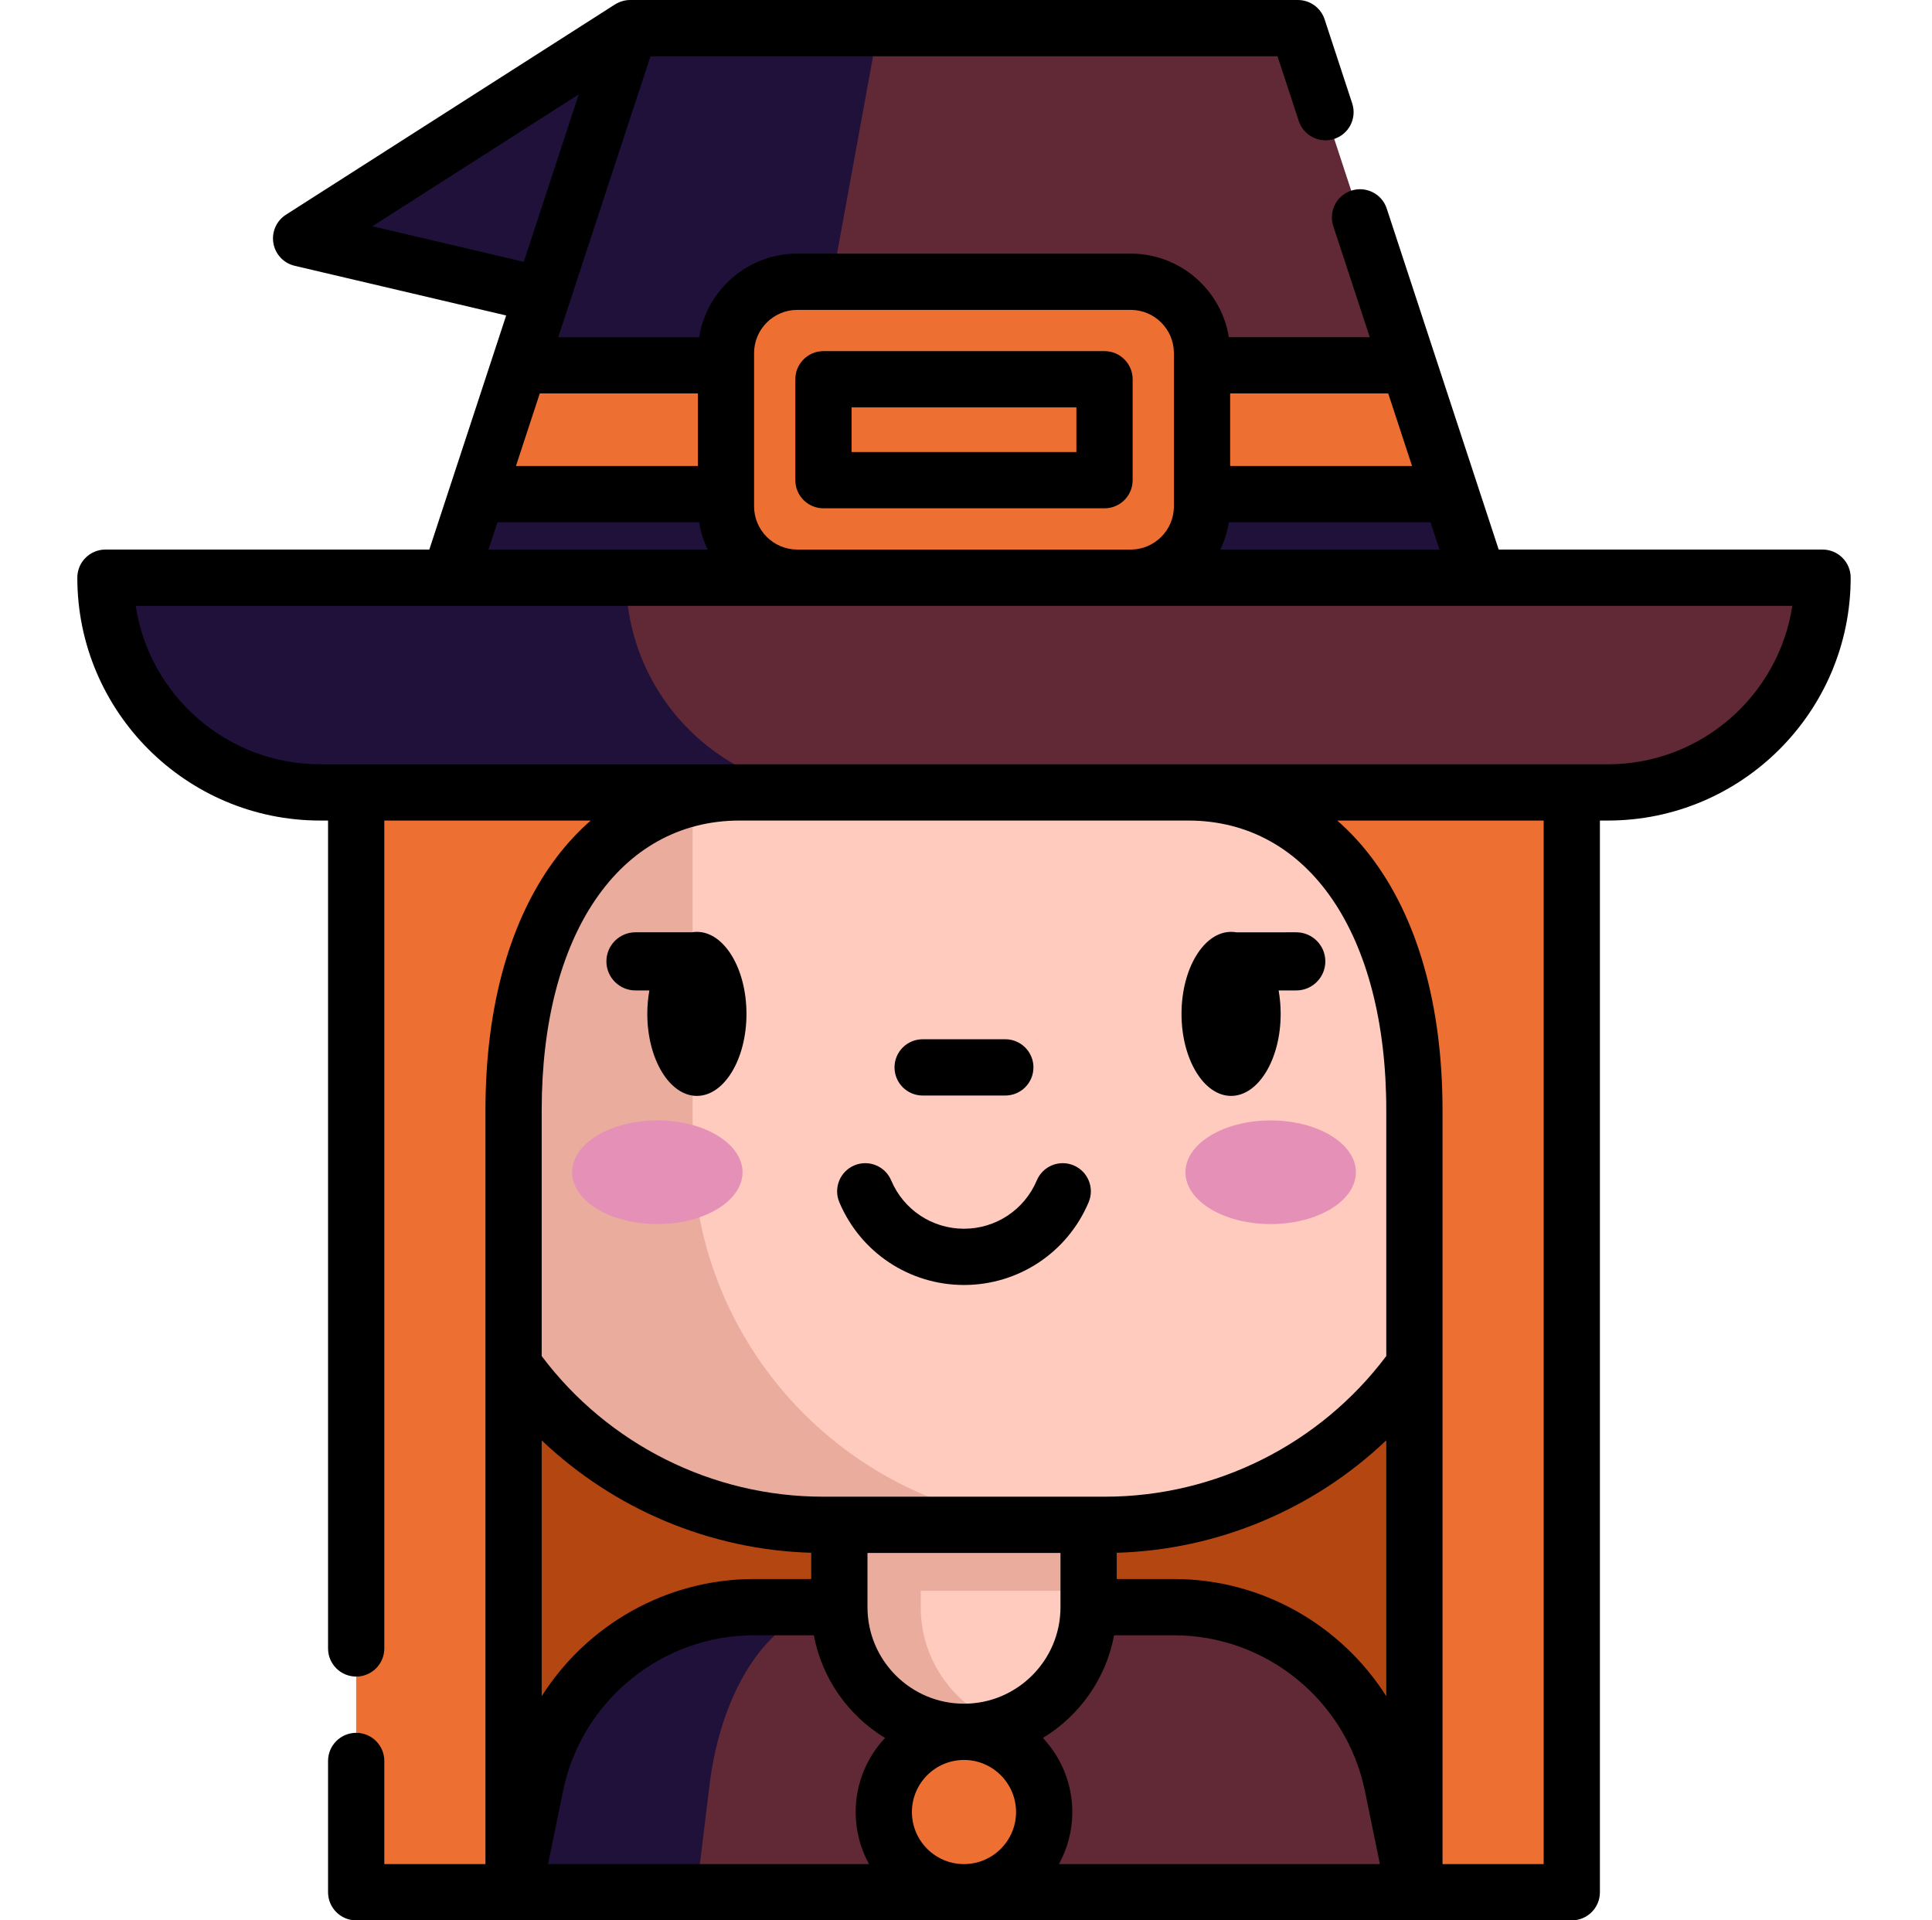
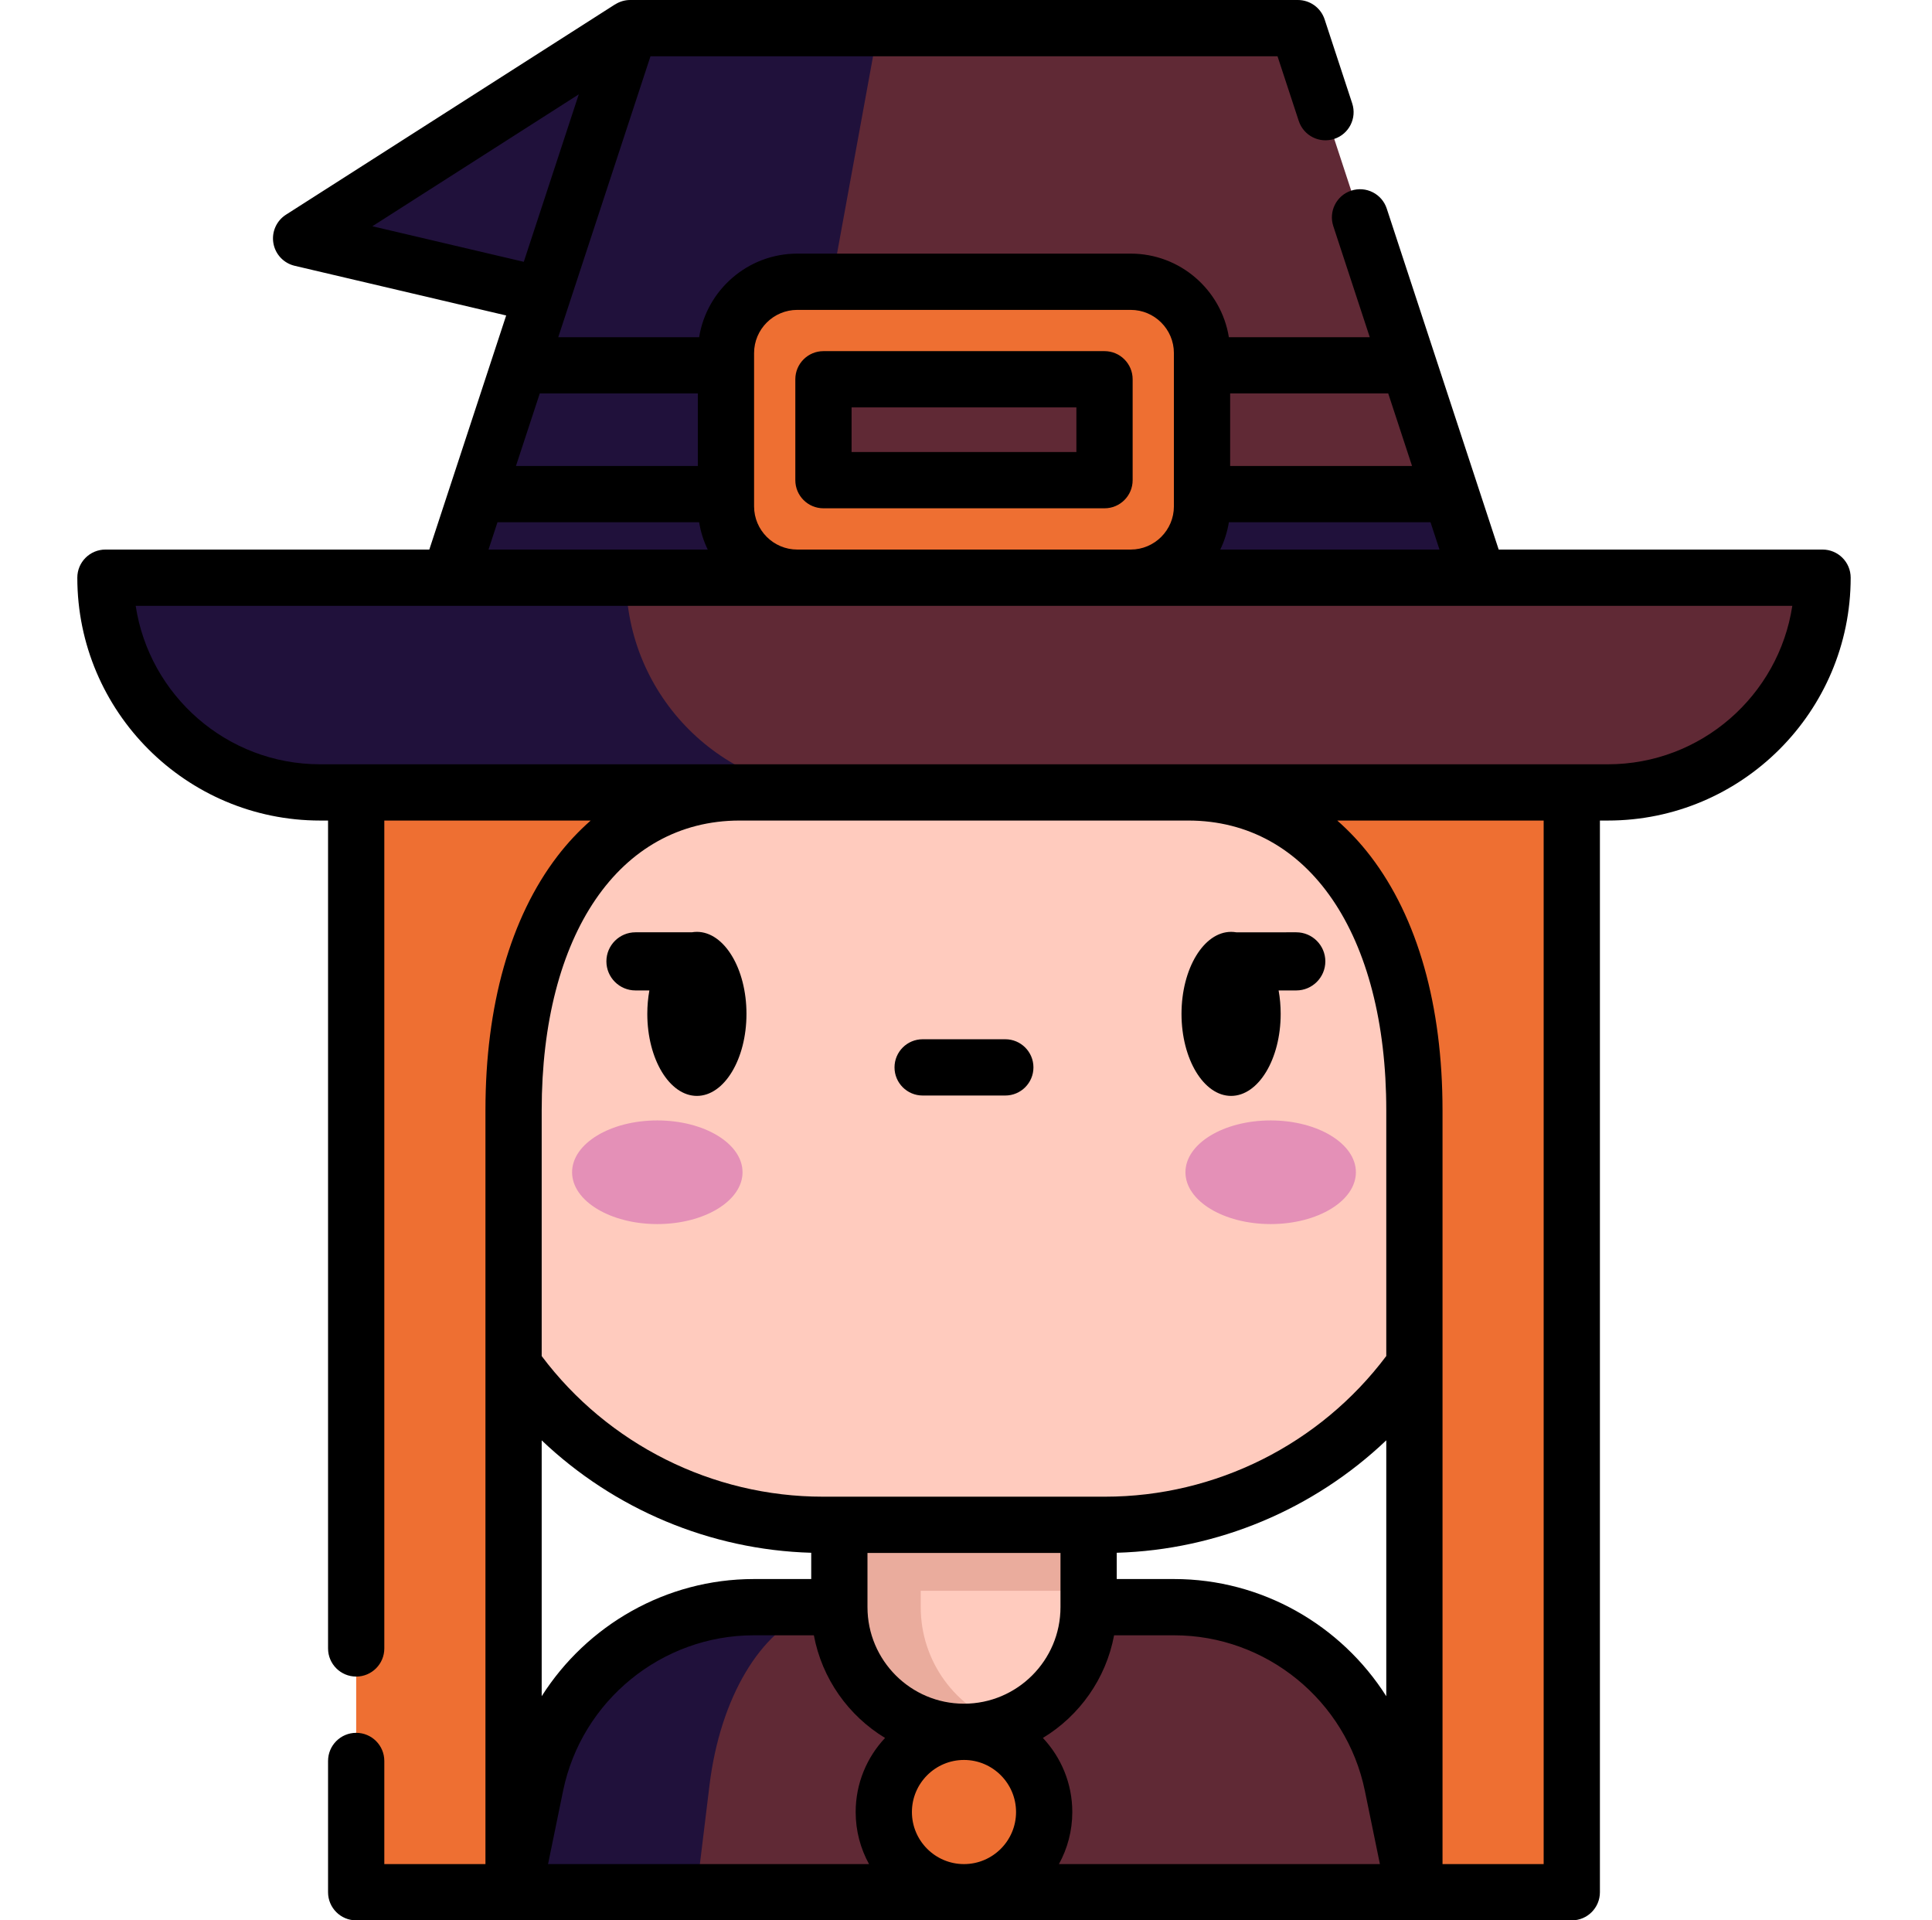
<svg xmlns="http://www.w3.org/2000/svg" width="161" height="160" viewBox="0 0 161 160" fill="none">
  <g id="witch (2) 1" clip-path="url(#clip0_25_5862)">
    <g id="Group">
      <g id="Group_2">
-         <path id="Vector" d="M36.947 78.888H126.057V157.656H36.947V78.888Z" fill="#B44611" />
        <path id="Vector_2" d="M117.868 157.656H42.799L44.63 148.737C46.136 141.394 51.858 135.813 58.958 134.309C60.205 134.044 61.496 133.906 62.814 133.906H97.852C99.168 133.906 100.458 134.044 101.705 134.309C108.805 135.813 114.53 141.394 116.036 148.737L117.868 157.656Z" fill="#602935" />
        <path id="Vector_3" d="M69.925 133.906C69.144 133.906 68.378 134.044 67.638 134.309C63.419 135.813 60.022 141.394 59.125 148.737L58.038 157.656H42.797L44.628 148.737C46.134 141.394 51.856 135.813 58.956 134.309C60.203 134.044 61.494 133.906 62.812 133.906H69.925Z" fill="#20113B" />
-         <path id="Vector_4" d="M90.717 116.562V133.906C90.717 139.641 86.067 144.291 80.333 144.291C74.595 144.291 69.945 139.641 69.945 133.906V116.562H90.717Z" fill="#FFCBBE" />
+         <path id="Vector_4" d="M90.717 116.562V133.906C90.717 139.641 86.067 144.291 80.333 144.291C74.595 144.291 69.945 139.641 69.945 133.906V116.562Z" fill="#FFCBBE" />
        <path id="Vector_5" d="M83.725 143.724C82.663 144.09 81.522 144.29 80.335 144.29C74.597 144.29 69.947 139.64 69.947 133.906V116.562H76.728V133.906C76.728 138.456 79.653 142.321 83.725 143.724Z" fill="#EAAC9D" />
        <path id="Vector_6" d="M69.945 116.562H90.717V132.541H69.945V116.562Z" fill="#EAAC9D" />
        <path id="Vector_7" d="M92.097 127.043H68.569C51.105 127.043 36.947 112.885 36.947 95.421V50.823H123.719V95.421C123.719 112.885 109.561 127.043 92.097 127.043Z" fill="#FFCBBE" />
-         <path id="Vector_8" d="M89.341 127.043H68.569C51.107 127.043 36.947 112.884 36.947 95.421V50.821H57.719V95.421C57.719 112.884 71.875 127.043 89.341 127.043Z" fill="#EAAC9D" />
        <g id="Group_3">
          <path id="Vector_9" d="M130.982 66.023V157.656H117.867C117.867 157.656 117.867 109.854 117.867 92.506C117.867 75.157 109.438 66.022 99.022 66.022L80.462 54.565L61.642 66.022C51.227 66.022 42.797 75.157 42.797 92.506C42.797 109.854 42.797 157.656 42.797 157.656H29.682V66.023L42.797 50.823H128.907L130.982 66.023Z" fill="#EE6F32" />
        </g>
        <g id="Group_4">
          <path id="Vector_10" d="M105.889 101.987C109.811 101.987 112.991 100.054 112.991 97.669C112.991 95.284 109.811 93.351 105.889 93.351C101.967 93.351 98.787 95.284 98.787 97.669C98.787 100.054 101.967 101.987 105.889 101.987Z" fill="#E490B7" />
          <path id="Vector_11" d="M54.776 101.987C58.698 101.987 61.878 100.054 61.878 97.669C61.878 95.284 58.698 93.351 54.776 93.351C50.853 93.351 47.674 95.284 47.674 97.669C47.674 100.054 50.853 101.987 54.776 101.987Z" fill="#E490B7" />
        </g>
        <path id="Vector_12" d="M52.51 2.345L25.092 19.863L45.205 24.587L63.769 13.237L52.51 2.345Z" fill="#20113B" />
        <path id="Vector_13" d="M123.191 48.131L80.348 57.075L80.332 57.078L80.316 57.075L63.819 53.631L37.473 48.131L40.41 39.184L52.51 2.344H108.154L120.254 39.184L123.191 48.131Z" fill="#602935" />
        <path id="Vector_14" d="M123.191 48.131L80.348 57.075H80.316L63.819 53.631L37.473 48.131L40.41 39.184H120.254L123.191 48.131Z" fill="#20113B" />
        <path id="Vector_15" d="M73.182 2.344L63.819 53.631L37.473 48.131L52.51 2.344H73.182Z" fill="#20113B" />
-         <path id="Vector_16" d="M120.907 41.169H39.76L43.285 30.438H117.381L120.907 41.169Z" fill="#EE6F32" />
        <path id="Vector_17" d="M151.879 48.131H8.787C8.787 58.013 16.797 66.023 26.679 66.023H133.988C143.869 66.023 151.879 58.013 151.879 48.131Z" fill="#602935" />
        <path id="Vector_18" d="M70.063 66.023H26.679C21.738 66.023 17.266 64.02 14.026 60.782C10.788 57.545 8.785 53.07 8.785 48.129H52.169C52.169 53.07 54.173 57.545 57.41 60.782C60.648 64.02 65.123 66.023 70.063 66.023Z" fill="#20113B" />
        <g id="Group_5">
          <path id="Vector_19" d="M94.226 23.475H66.442C63.157 23.475 60.498 26.138 60.498 29.419V42.188C60.498 45.469 63.157 48.131 66.442 48.131H94.226C97.507 48.131 100.17 45.469 100.17 42.188V29.419C100.17 26.138 97.507 23.475 94.226 23.475ZM92.045 40.006H68.623V31.6H92.045V40.006Z" fill="#EE6F32" />
          <path id="Vector_20" d="M80.333 157.656C84.023 157.656 87.015 154.664 87.015 150.974C87.015 147.283 84.023 144.291 80.333 144.291C76.642 144.291 73.65 147.283 73.65 150.974C73.65 154.664 76.642 157.656 80.333 157.656Z" fill="#EE6F32" />
        </g>
      </g>
      <g id="Group_6">
-         <path id="Vector_21" d="M80.332 107.062C84.876 107.062 88.954 104.356 90.72 100.167C91.223 98.974 90.663 97.6 89.471 97.097C88.278 96.594 86.903 97.153 86.401 98.346C85.369 100.794 82.987 102.375 80.332 102.375C77.678 102.375 75.296 100.794 74.264 98.346C73.761 97.153 72.387 96.594 71.194 97.097C70.001 97.6 69.442 98.974 69.944 100.167C71.711 104.356 75.788 107.062 80.332 107.062Z" fill="black" />
        <path id="Vector_22" d="M151.879 45.788H124.891L115.562 17.378C115.159 16.149 113.835 15.479 112.604 15.883C111.374 16.286 110.705 17.611 111.108 18.84L114.147 28.094H102.406C101.769 24.152 98.344 21.131 94.225 21.131H66.441C62.322 21.131 58.897 24.152 58.261 28.094H46.521L54.207 4.688H106.46L108.23 10.078C108.634 11.308 109.958 11.977 111.188 11.573C112.418 11.17 113.087 9.845 112.684 8.615L110.384 1.612C110.067 0.65 109.169 0 108.157 0H52.51C52.051 0 51.62 0.139 51.251 0.374L51.248 0.37L23.83 17.888C23.036 18.396 22.623 19.329 22.782 20.258C22.94 21.186 23.639 21.93 24.556 22.145L42.181 26.284L35.776 45.788H8.787C7.492 45.788 6.443 46.837 6.443 48.131C6.443 59.289 15.521 68.366 26.678 68.366H27.338V137.344C27.338 138.638 28.387 139.688 29.682 139.688C30.977 139.688 32.026 138.638 32.026 137.344V68.366H49.223C48.227 69.243 47.298 70.229 46.452 71.333C42.528 76.458 40.454 83.78 40.454 92.506V155.312H32.026V146.719C32.026 145.424 30.977 144.375 29.682 144.375C28.387 144.375 27.338 145.424 27.338 146.719V157.656C27.338 158.951 28.387 160 29.682 160H130.982C132.277 160 133.326 158.951 133.326 157.656V68.366H133.987C145.145 68.366 154.223 59.289 154.223 48.131C154.223 46.837 153.174 45.788 151.879 45.788ZM119.21 43.513L119.957 45.788H101.689C102.032 45.079 102.276 44.315 102.406 43.513H119.21ZM117.671 38.825H102.512V32.781H115.686L117.671 38.825ZM62.84 29.419C62.84 27.434 64.456 25.819 66.441 25.819H94.225C96.21 25.819 97.825 27.434 97.825 29.419V42.188C97.825 44.172 96.21 45.788 94.225 45.788H66.441C64.456 45.788 62.84 44.172 62.84 42.188V29.419ZM58.153 32.781V38.825H42.996L44.981 32.781H58.153ZM31.03 18.851L48.231 7.861L43.648 21.814L31.03 18.851ZM41.456 43.513H58.261C58.39 44.315 58.634 45.079 58.977 45.788H40.71L41.456 43.513ZM61.616 68.366H99.022C109.046 68.366 115.523 77.842 115.523 92.506V112.98C110.004 120.332 101.302 124.7 92.094 124.7H68.566C59.361 124.7 50.66 120.333 45.141 112.985V92.506C45.141 77.854 51.607 68.383 61.616 68.366ZM84.671 150.974C84.671 153.366 82.724 155.312 80.332 155.312C77.94 155.312 75.993 153.366 75.993 150.974C75.993 148.582 77.94 146.635 80.332 146.635C82.724 146.635 84.671 148.582 84.671 150.974ZM80.332 141.948C75.897 141.948 72.29 138.34 72.29 133.906V129.387H88.374V133.906C88.374 138.34 84.766 141.948 80.332 141.948ZM62.813 131.562C55.505 131.562 48.894 135.407 45.141 141.324V120.007C51.174 125.744 59.175 129.132 67.602 129.373V131.562H62.813ZM93.061 129.373C101.49 129.131 109.491 125.742 115.523 120.004V141.325C111.77 135.407 105.158 131.562 97.85 131.562H93.061V129.373ZM46.924 149.207C48.466 141.699 55.148 136.249 62.813 136.249H67.822C68.499 139.869 70.71 142.956 73.755 144.801C72.238 146.417 71.306 148.588 71.306 150.974C71.306 152.546 71.71 154.024 72.42 155.312H45.671L46.924 149.207ZM88.244 155.312C88.953 154.024 89.358 152.546 89.358 150.974C89.358 148.588 88.425 146.417 86.908 144.801C89.953 142.956 92.164 139.869 92.841 136.249H97.85C105.515 136.249 112.198 141.699 113.739 149.207L114.993 155.312H88.244ZM128.638 155.312H120.21V92.506C120.21 83.781 118.136 76.459 114.211 71.334C113.365 70.23 112.435 69.243 111.439 68.366H128.638V155.312ZM133.987 63.679H26.678C18.902 63.679 12.44 57.94 11.307 50.475H149.359C148.226 57.94 141.764 63.679 133.987 63.679Z" fill="black" />
        <path id="Vector_23" d="M68.621 42.35H92.043C93.338 42.35 94.387 41.301 94.387 40.006V31.6C94.387 30.306 93.338 29.256 92.043 29.256H68.621C67.326 29.256 66.277 30.306 66.277 31.6V40.006C66.277 41.301 67.327 42.35 68.621 42.35ZM70.965 33.944H89.699V37.663H70.965V33.944Z" fill="black" />
        <path id="Vector_24" d="M52.955 82.521H54.114C54 83.154 53.942 83.811 53.942 84.474C53.942 88.243 55.796 91.308 58.074 91.308C60.353 91.308 62.206 88.243 62.206 84.474C62.206 80.706 60.353 77.64 58.074 77.64C57.931 77.64 57.784 77.653 57.649 77.677H52.955C51.62 77.677 50.533 78.764 50.533 80.099C50.533 81.434 51.619 82.521 52.955 82.521Z" fill="black" />
        <path id="Vector_25" d="M102.591 91.308C104.869 91.308 106.723 88.243 106.723 84.474C106.723 83.811 106.665 83.154 106.551 82.521H108.023C109.358 82.521 110.445 81.434 110.445 80.099C110.445 78.764 109.358 77.677 108.023 77.677L103.029 77.678C102.881 77.653 102.734 77.64 102.591 77.64C100.313 77.64 98.459 80.706 98.459 84.474C98.459 88.243 100.312 91.308 102.591 91.308Z" fill="black" />
        <path id="Vector_26" d="M76.887 91.276H83.776C85.07 91.276 86.12 90.226 86.12 88.932C86.12 87.638 85.07 86.588 83.776 86.588H76.887C75.592 86.588 74.543 87.638 74.543 88.932C74.543 90.226 75.592 91.276 76.887 91.276Z" fill="black" />
      </g>
    </g>
  </g>
  <defs>
    <clipPath id="clip0_25_5862">
      <rect width="160" height="160" fill="white" transform="translate(0.334)" />
    </clipPath>
  </defs>
</svg>